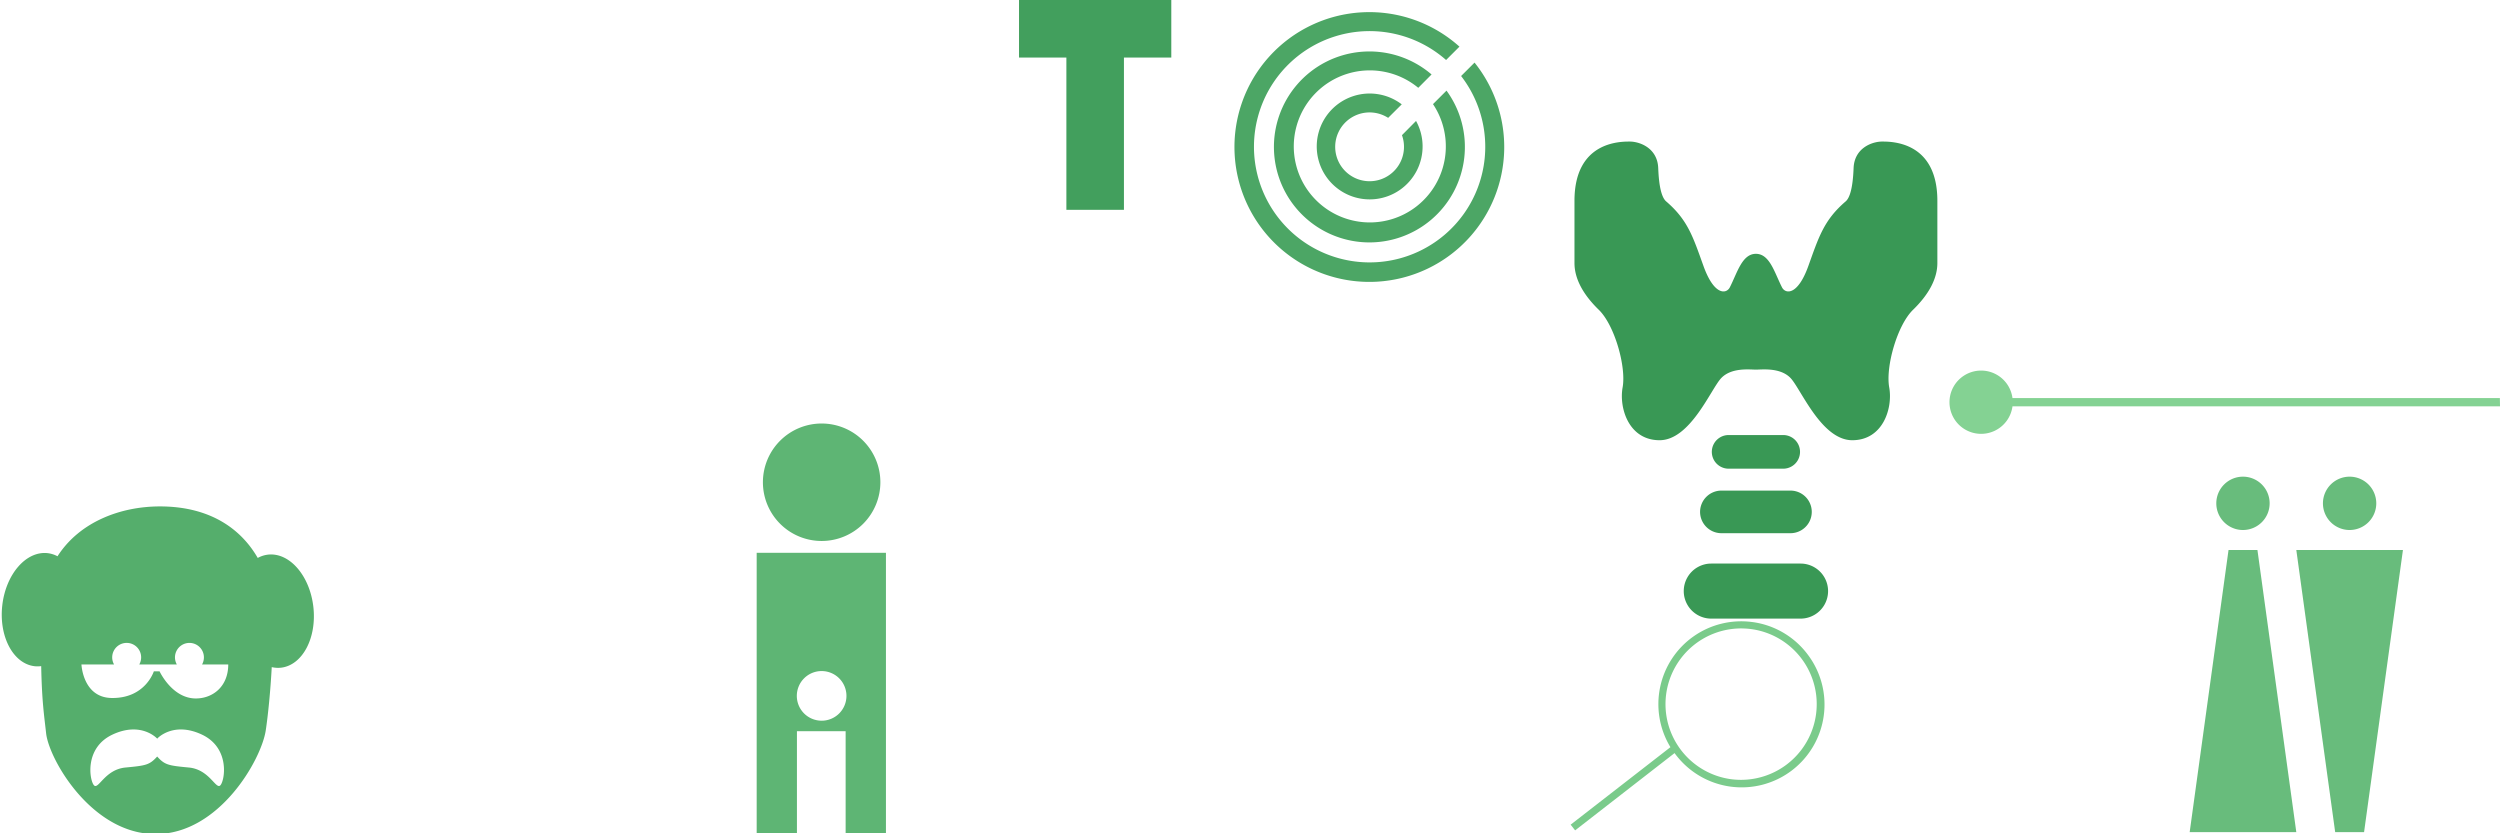
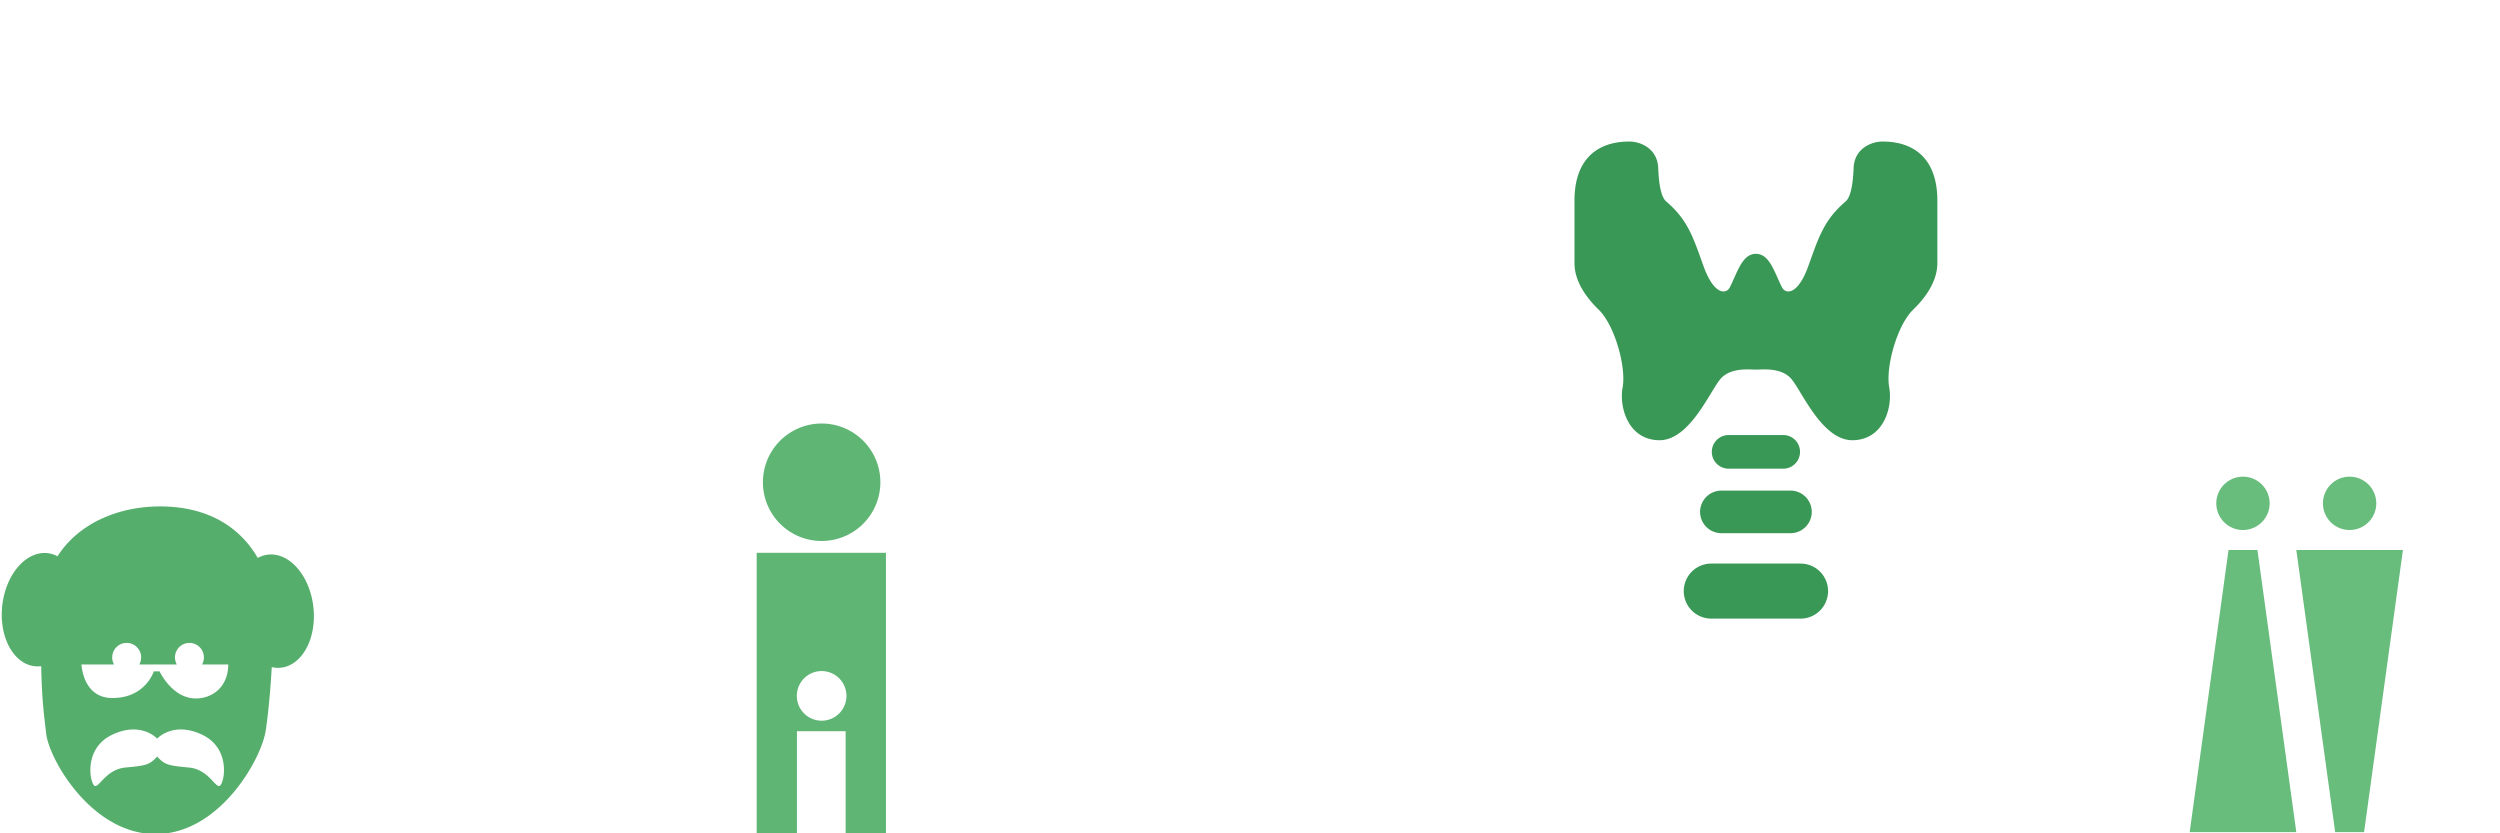
<svg xmlns="http://www.w3.org/2000/svg" viewBox="0 0 900 300" style="background-color: rgba(150, 224, 163, 0.3)" width="225" height="75">
  <g transform="translate(364.667,0) scale(1.5)">
-     <path d="M38,0v13.813h-11.366v36.545h-13.813v-36.545h-11.366v-13.813z" style="fill: rgb(66, 159, 93);" />
-   </g>
+     </g>
  <g transform="translate(443.296,0.866) scale(1.3)">
-     <path d="M66,65a37.353,37.353,0,1,1,-2.841,-52.749l-3.7,3.7a32.025,32.025,0,1,0,4.159,4.436l3.721,-3.718a37.354,37.354,0,0,1,-1.339,48.331zm1.338,-48.332h0l0,-0.006zm-32.291,14.362a9.528,9.528,0,0,1,8.368,0.943l3.763,-3.743a14.657,14.657,0,1,0,3.961,4.595l-3.9,3.941a9.526,9.526,0,1,1,-12.19,-5.736zm-16.893,-8.22a26.44,26.44,0,1,0,41.421,1.62l-3.743,3.74a21.053,21.053,0,1,1,-4.08,-4.516l3.684,-3.7a26.44,26.44,0,0,0,-37.282,2.856z" style="fill: rgb(76, 166, 101);" />
-   </g>
+     </g>
  <g transform="translate(-3.7273238825157586e-88,181.8) scale(0.6)">
    <path d="M188,61c-2.181,-18.743,-14.4,-32.714,-27.28,-31.214a16.744,16.744,0,0,0,-6.075,1.984c-9.49,-16.526,-27.577,-30.919,-58.7,-30.919c-23.582,0,-48.18,9.224,-61.439,29.911a16.708,16.708,0,0,0,-5.842,-1.862c-12.886,-1.5,-25.1,12.467,-27.28,31.189s6.5,35.141,19.385,36.639a16.409,16.409,0,0,0,3.949,-0.055c0.428,21.14,1.689,28.92,2.956,40.318c1.74,15.66,27.4,60.452,65.677,60.452s63.49,-44.792,66.1,-62.193c1.406,-9.353,2.8,-23.367,3.6,-37.972a16.68,16.68,0,0,0,5.572,0.337c12.873,-1.498,21.555,-17.903,19.377,-36.615zm-55.744,107.15c-2.658,2.955,-6.5,-9.46,-18.916,-10.633c-12.246,-1.166,-14.436,-1.491,-19.032,-6.607c-4.6,5.116,-6.787,5.441,-19.029,6.607c-12.418,1.182,-16.258,13.6,-18.919,10.633s-5.912,-22.48,11.239,-30.449s26.6,2.367,26.6,2.367c0.085,0.229,0.144,0.23,0.225,0c0,0,9.463,-10.346,26.606,-2.367s13.89,27.496,11.226,30.449zm-14.766,-52.072c-14.233,0,-21.76,-16.291,-21.76,-16.291h-3.421s-5.146,16.419,-25.472,16c-17.176,-0.362,-17.966,-20.107,-17.966,-20.107h19.567a8.682,8.682,0,1,1,15.131,0h22.531a8.679,8.679,0,1,1,15.132,0h15.717c0,13.217,-9.241,20.398,-19.459,20.398z" style="fill: rgb(85, 174, 108);" />
  </g>
  <g transform="translate(272.403,150) scale(1)">
    <path d="M0,49v103.02h14.494v-38.794h17.53v38.794h14.511v-103.02zm23.386,60.451a8.934,8.934,0,1,1,8.934,-8.934a8.934,8.934,0,0,1,-8.934,8.937zm-21.141,-85.842a21.143,21.143,0,1,1,21.143,21.143a21.143,21.143,0,0,1,-21.143,-21.14z" style="fill: rgb(94, 181, 116);" />
  </g>
  <g transform="translate(788.259,171.6) scale(1.2)">
    <path d="M64,22l-11.663,84.643h-8.665l-11.663,-84.643zm-16,-6a8,8,0,1,0,-8,-8a8,8,0,0,0,8.005,8.002zm-36.324,6l-11.658,84.643h31.991l-11.663,-84.643zm4.332,-6a8,8,0,1,0,-8,-8a8,8,0,0,0,8.005,8.002z" style="fill: rgb(104, 188, 124);" />
  </g>
  <g transform="translate(566.551,51.3) scale(0.7)">
    <path d="M187,30v31.984c0,7.935,-4.328,16.11,-12.5,24.045s-14.186,29.334,-12.263,39.913s-3.125,27.17,-19,27.17s-26.448,-26.448,-31.738,-31.979s-14.713,-4.328,-17.816,-4.328s-12.526,-1.2,-17.816,4.328s-15.869,31.979,-31.738,31.979s-20.919,-16.59,-19,-27.17s-4.087,-31.979,-12.262,-39.913s-12.5,-16.11,-12.5,-24.045v-31.984c0,-30.483,23.4,-30.483,28.416,-30.483s14.256,3.212,14.658,13.654s2.008,15.26,4.016,17.067c11.244,9.638,13.854,18.272,19.276,33.331s11.646,14.457,13.5,10.985c3.85,-7.52,6.3,-17.3,13.445,-17.3s9.595,9.776,13.445,17.3c1.858,3.472,8.083,4.075,13.5,-10.985s8.032,-23.693,19.276,-33.331c2.008,-1.807,3.615,-6.626,4.016,-17.067s9.638,-13.654,14.658,-13.654s28.427,0,28.427,30.483zm-79.283,137.756a8.653,8.653,0,1,0,0,-17.306h-28.06a8.653,8.653,0,0,0,0,17.306zm-42.752,22.218a10.988,10.988,0,0,0,10.955,10.955h35.53a10.955,10.955,0,0,0,0,-21.91h-35.53a10.987,10.987,0,0,0,-10.955,10.955zm51.676,26.574h-45.912a14.156,14.156,0,0,0,0,28.312h45.912a14.156,14.156,0,0,0,0,-28.312z" style="fill: rgb(57, 152, 85);" />
  </g>
  <g transform="translate(563.682,223.5) scale(1.5)">
-     <path d="M58,8a19.882,19.882,0,0,0,-13.143,-7.7h-0.033a19.881,19.881,0,0,0,-19.708,30.021l-23.95,18.6l1.076,1.367l23.864,-18.546c0.064,0.075,0.118,0.161,0.183,0.247a19.881,19.881,0,1,0,31.711,-23.987zm-18.378,30a18.175,18.175,0,0,1,2.447,-36.179a20.023,20.023,0,0,1,2.519,0.172a18.174,18.174,0,0,1,-4.966,36.007z" style="fill: rgb(122, 203, 139);" />
-   </g>
+     </g>
  <g transform="translate(700.8,131.885) scale(1.2)">
-     <path d="M166,12h-146.256a9.49,9.49,0,1,1,0,-2.482h146.217z" style="fill: rgb(132, 210, 147);" />
-   </g>
+     </g>
</svg>